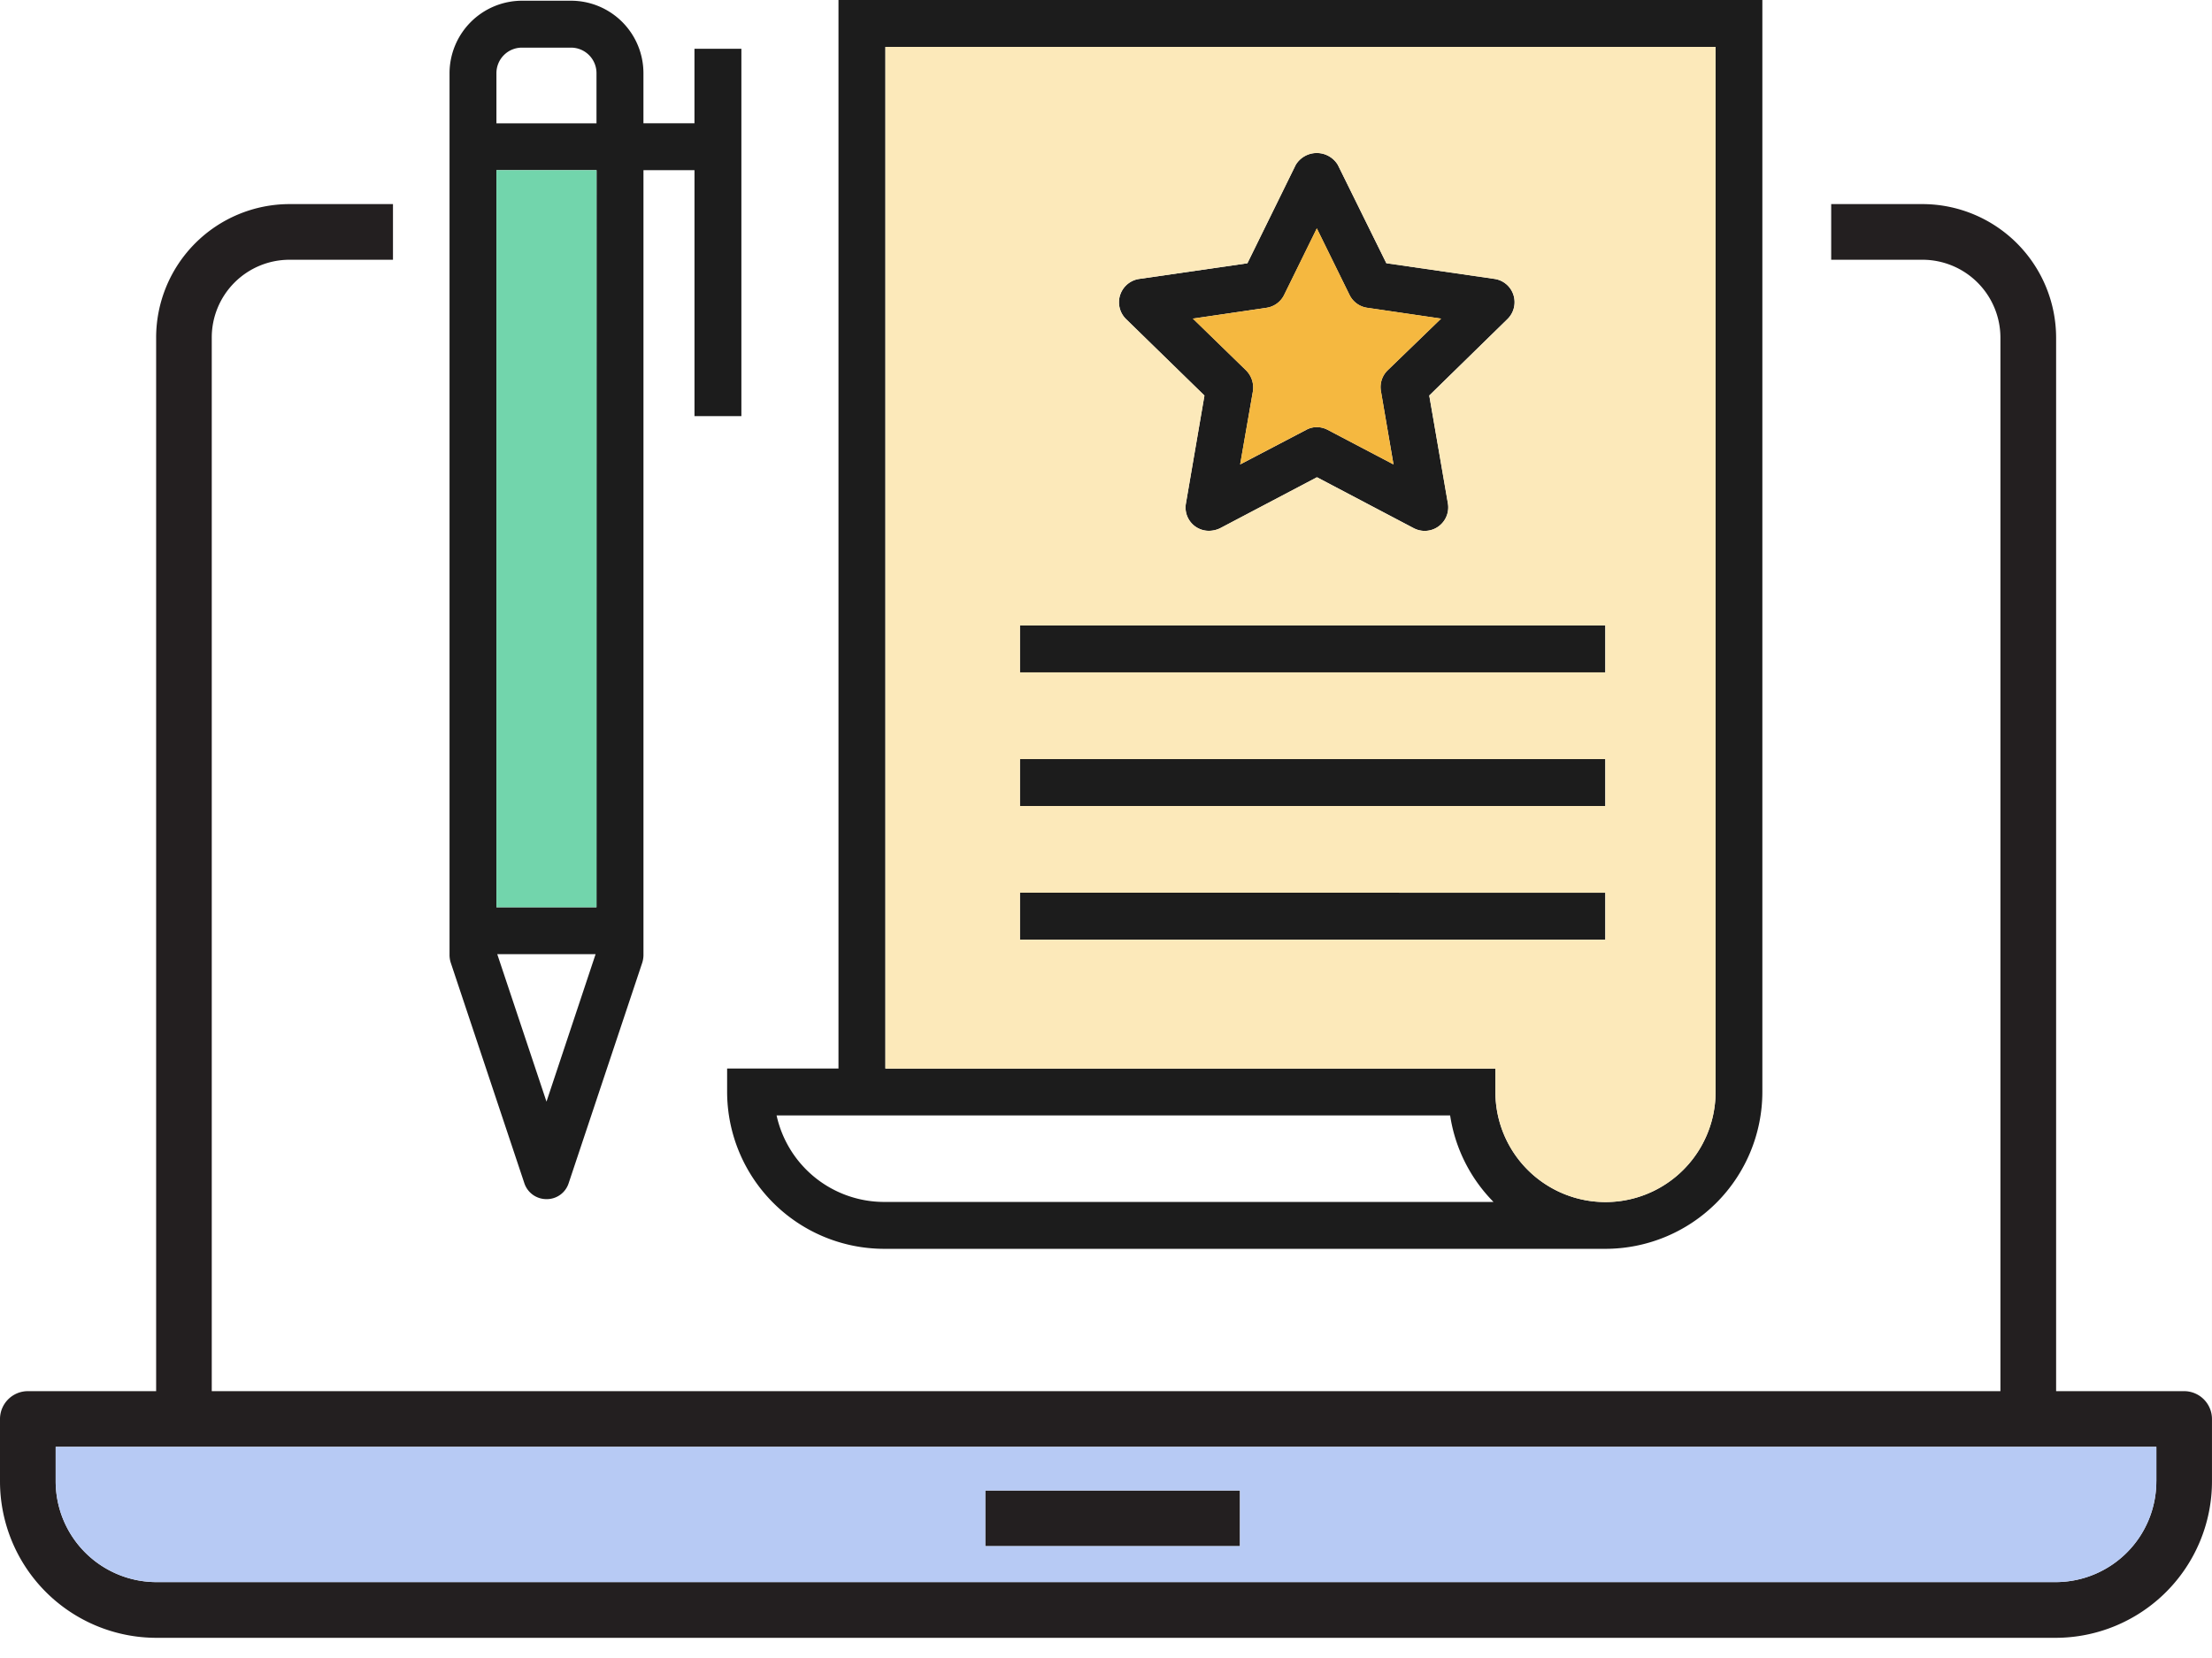
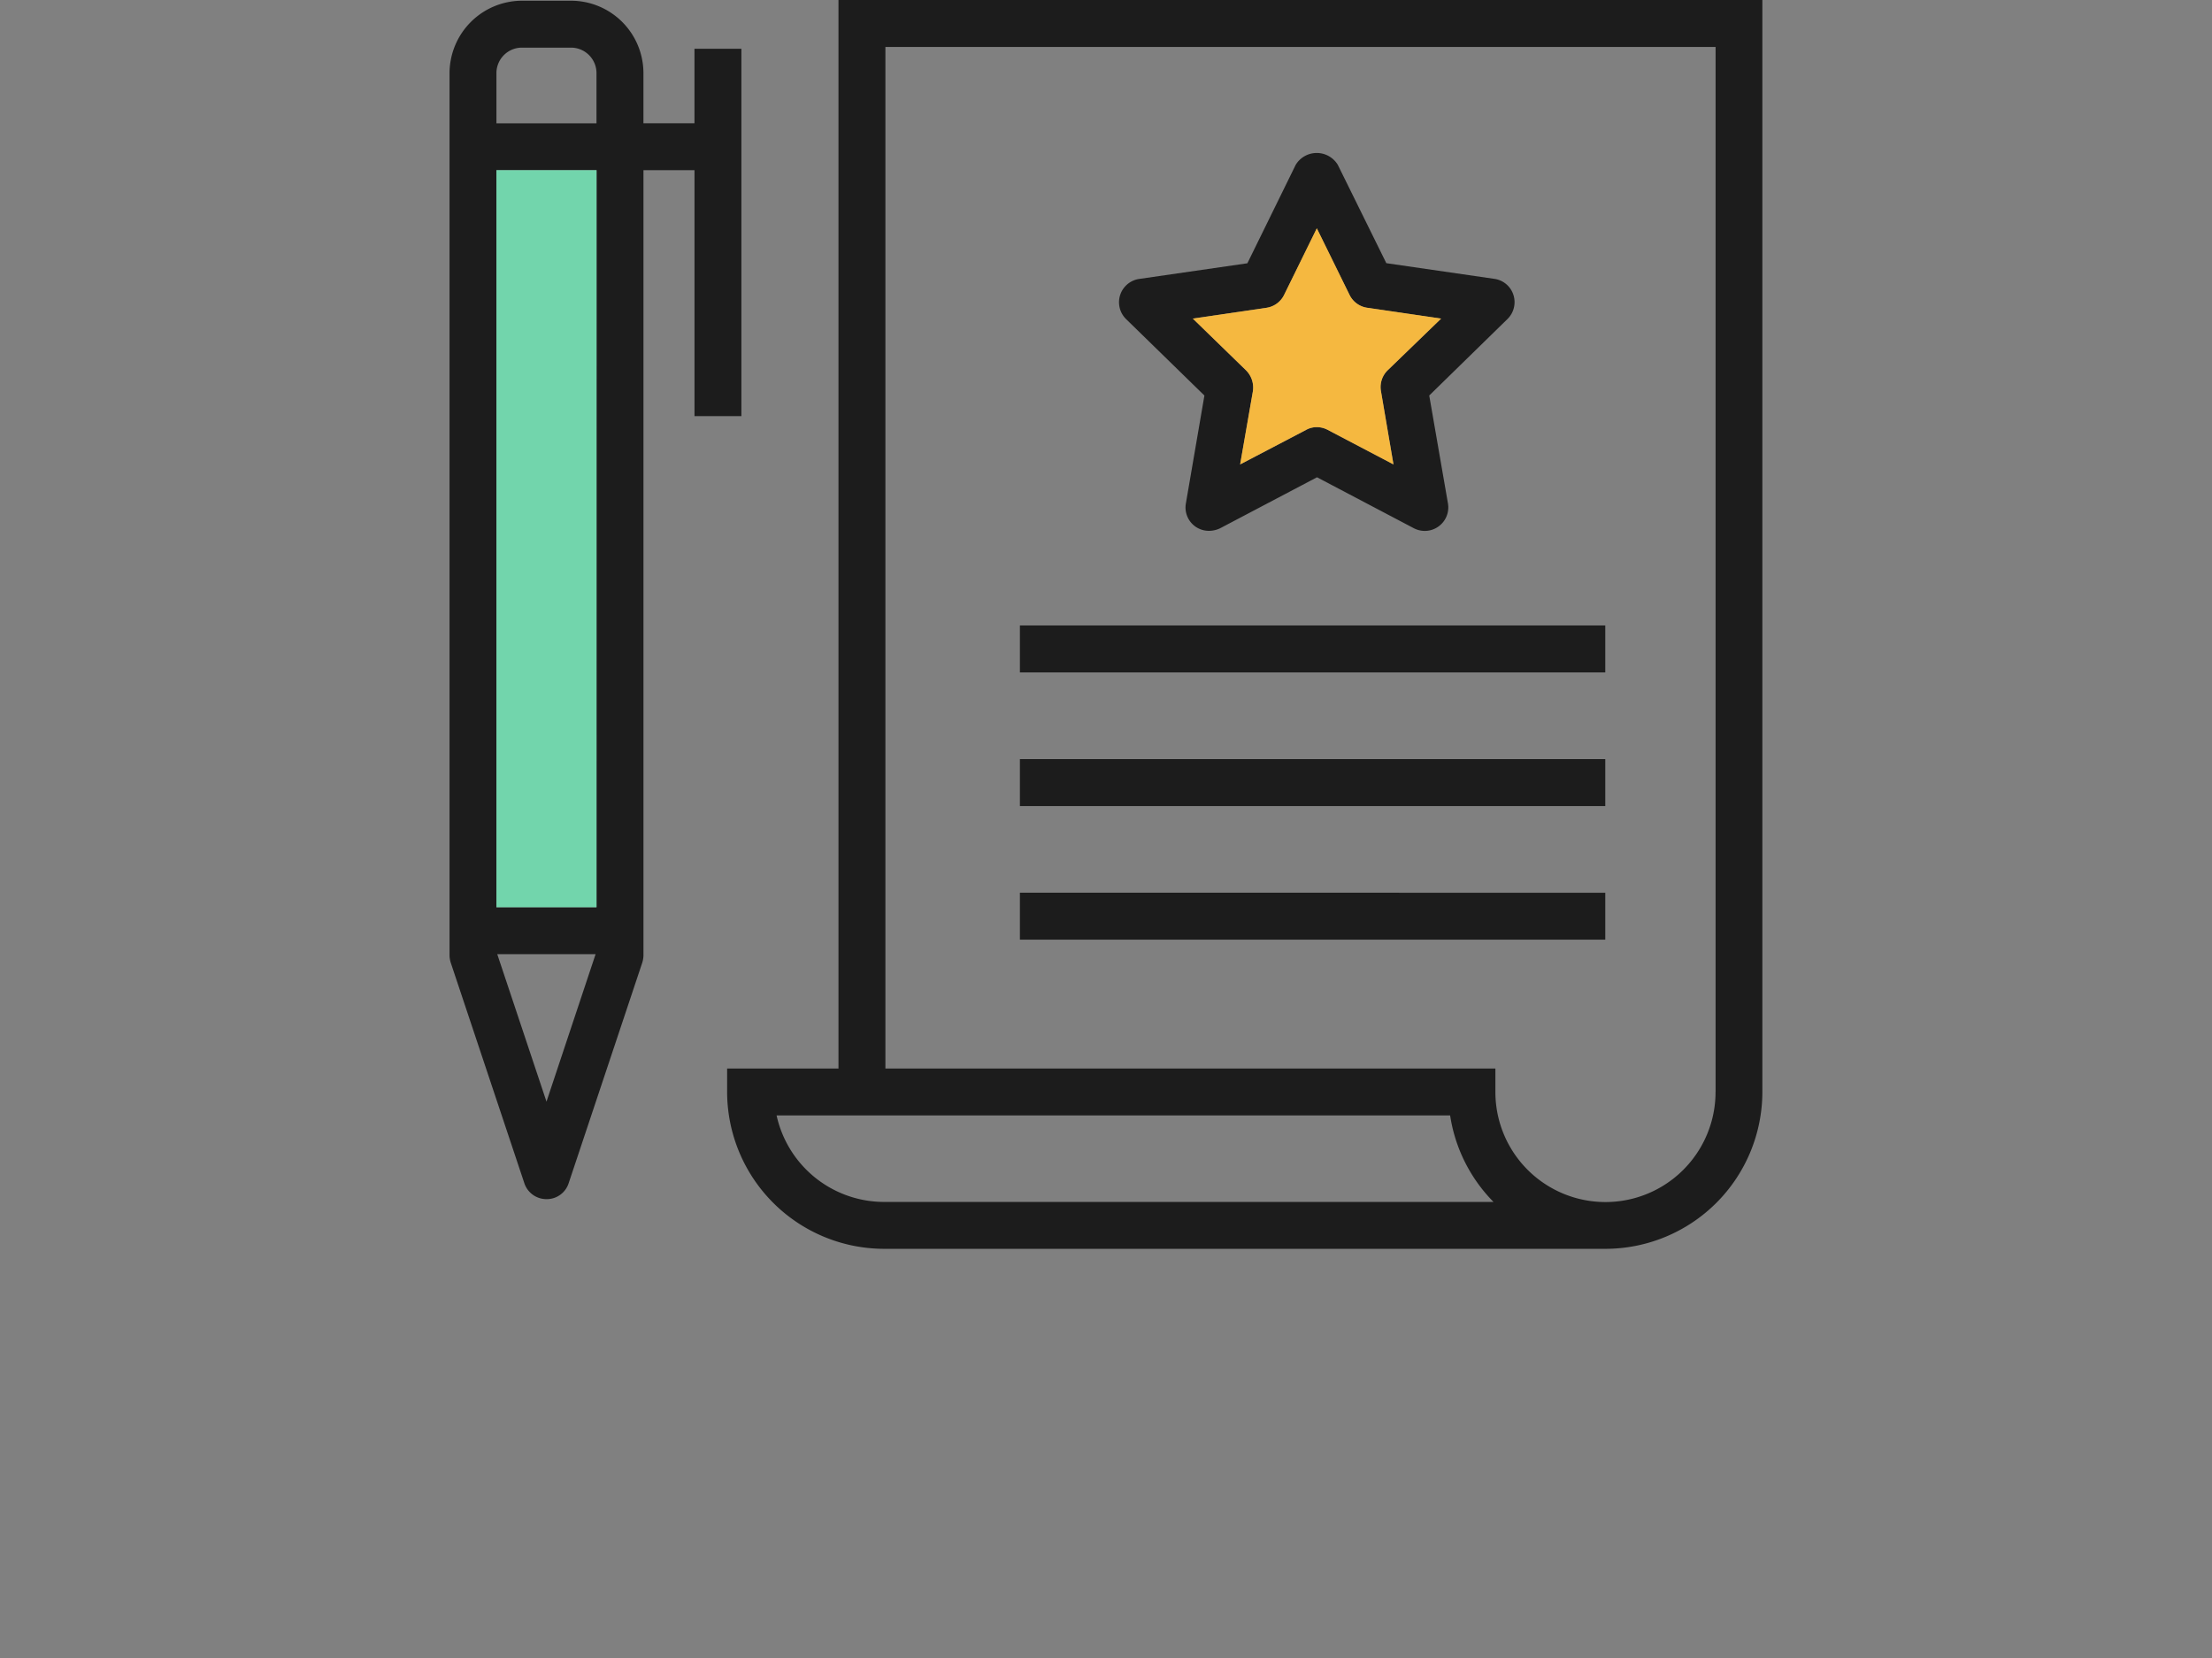
<svg xmlns="http://www.w3.org/2000/svg" width="86.701" height="65" viewBox="0 0 86.701 65">
  <rect x="0" y="0" width="86.701" height="65" fill="#808080" stroke="none" />
  <g transform="translate(-232.209 -531)">
-     <path d="M0,0H86.7V65H0Z" transform="translate(232.209 531)" fill="#fff" />
    <g transform="translate(-11.908 -4.605)">
      <g transform="translate(244.117 543.605)">
-         <path d="M38.621,64.426v2.182H48.6V64.426Zm0,0v2.182H48.6V64.426ZM85.61,60.531H80.591V19.237A5.246,5.246,0,0,0,75.354,14H71.775v2.182h3.578a3.057,3.057,0,0,1,3.055,3.055V60.531H8.3V19.237a3.048,3.048,0,0,1,3.044-3.055h4.059V14H11.346a5.236,5.236,0,0,0-5.226,5.237V60.531H1.091A1.094,1.094,0,0,0,0,61.623v2.444A6.136,6.136,0,0,0,6.131,70.2H80.569A6.136,6.136,0,0,0,86.7,64.067V61.623A1.094,1.094,0,0,0,85.61,60.531Zm-21.1,0h0Zm20.008,3.536a3.948,3.948,0,0,1-3.949,3.949H6.131a3.955,3.955,0,0,1-3.949-3.949V62.713H84.52v1.353ZM48.6,64.426H38.621v2.182H48.6Zm-9.983,0v2.182H48.6V64.426Zm0,0v2.182H48.6V64.426Z" transform="translate(0 -14)" fill="#231f20" />
-         <path d="M1.611,49.959v1.353A3.955,3.955,0,0,0,5.56,55.261H80a3.948,3.948,0,0,0,3.949-3.949V49.959Zm46.421,3.895H38.05V51.671h9.983Z" transform="translate(0.571 -1.246)" fill="#b7caf4" />
-       </g>
+         </g>
    </g>
    <g transform="translate(249.829 529.44)">
      <path d="M41.7,13.12a.919.919,0,0,0-.735-.625l-4.246-.616-1.9-3.851a.964.964,0,0,0-1.654,0L31.272,11.88l-4.255.616a.924.924,0,0,0-.5,1.571l3.078,3-.726,4.227a.915.915,0,0,0,.359.9.905.905,0,0,0,.542.174,1.024,1.024,0,0,0,.432-.1l3.8-2,3.8,2a.922.922,0,0,0,1.332-.974L38.4,17.063l3.069-3A.928.928,0,0,0,41.7,13.12Zm-4.935,2.959a.921.921,0,0,0-.257.818L37,19.764l-2.573-1.351a.917.917,0,0,0-.432-.11.858.858,0,0,0-.423.11l-2.582,1.351.5-2.867a.956.956,0,0,0-.266-.818l-2.086-2.031,2.886-.423a.918.918,0,0,0,.689-.5l1.287-2.619,1.287,2.619a.917.917,0,0,0,.7.5l2.886.423ZM22.358,36.554v1.838H45.3V36.554Zm0-5.238v1.838H45.3V31.316Zm0-5.239v1.838H45.3V26.077Zm0,10.476v1.838H45.3V36.554Zm0-5.238v1.838H45.3V31.316Zm0-5.239v1.838H45.3V26.077ZM41.7,13.12a.919.919,0,0,0-.735-.625l-4.246-.616-1.9-3.851a.964.964,0,0,0-1.654,0L31.272,11.88l-4.255.616a.924.924,0,0,0-.5,1.571l3.078,3-.726,4.227a.915.915,0,0,0,.359.9.905.905,0,0,0,.542.174,1.024,1.024,0,0,0,.432-.1l3.8-2,3.8,2a.922.922,0,0,0,1.332-.974L38.4,17.063l3.069-3A.928.928,0,0,0,41.7,13.12Zm-4.935,2.959a.921.921,0,0,0-.257.818L37,19.764l-2.573-1.351a.917.917,0,0,0-.432-.11.858.858,0,0,0-.423.11l-2.582,1.351.5-2.867a.956.956,0,0,0-.266-.818l-2.086-2.031,2.886-.423a.918.918,0,0,0,.689-.5l1.287-2.619,1.287,2.619a.917.917,0,0,0,.7.5l2.886.423ZM41.7,13.12a.919.919,0,0,0-.735-.625l-4.246-.616-1.9-3.851a.964.964,0,0,0-1.654,0L31.272,11.88l-4.255.616a.924.924,0,0,0-.5,1.571l3.078,3-.726,4.227a.915.915,0,0,0,.359.9.905.905,0,0,0,.542.174,1.024,1.024,0,0,0,.432-.1l3.8-2,3.8,2a.922.922,0,0,0,1.332-.974L38.4,17.063l3.069-3A.928.928,0,0,0,41.7,13.12Zm-4.935,2.959a.921.921,0,0,0-.257.818L37,19.764l-2.573-1.351a.917.917,0,0,0-.432-.11.858.858,0,0,0-.423.11l-2.582,1.351.5-2.867a.956.956,0,0,0-.266-.818l-2.086-2.031,2.886-.423a.918.918,0,0,0,.689-.5l1.287-2.619,1.287,2.619a.917.917,0,0,0,.7.5l2.886.423Zm-14.409,10v1.838H45.3V26.077Zm0,5.239v1.838H45.3V31.316Zm0,5.238v1.838H45.3V36.554Zm0,1.838H45.3V36.554H22.358Zm0-5.239H45.3V31.315H22.358Zm0-7.076v1.838H45.3V26.077Zm7.232-9.015-.726,4.227a.915.915,0,0,0,.359.9.905.905,0,0,0,.542.174,1.024,1.024,0,0,0,.432-.1l3.8-2,3.8,2a.922.922,0,0,0,1.332-.974L38.4,17.063l3.069-3a.929.929,0,0,0,.23-.946.919.919,0,0,0-.735-.625l-4.246-.616-1.9-3.851a.964.964,0,0,0-1.654,0L31.272,11.88l-4.255.616a.924.924,0,0,0-.5,1.571Zm2.426-3.437a.918.918,0,0,0,.689-.5l1.287-2.619,1.287,2.619a.917.917,0,0,0,.7.5l2.886.423-2.1,2.031a.921.921,0,0,0-.257.818L37,19.765l-2.573-1.351a.917.917,0,0,0-.432-.11.858.858,0,0,0-.423.11l-2.582,1.351.5-2.867a.956.956,0,0,0-.266-.818l-2.086-2.031ZM15.245,1.56V43.445H10.88v.919a6.162,6.162,0,0,0,6.157,6.148H45.3a6.155,6.155,0,0,0,6.157-6.148V1.56Zm1.792,47.114a4.318,4.318,0,0,1-4.218-3.391h26.4a6.135,6.135,0,0,0,1.7,3.391Zm32.585-4.31a4.314,4.314,0,0,1-8.629,0v-.919H17.084V3.4h32.54V44.364ZM45.3,36.554H22.358v1.838H45.3V36.554Zm0-5.238H22.358v1.838H45.3V31.316Zm0-5.239H22.358v1.838H45.3V26.077ZM29.59,17.063l-.726,4.227a.915.915,0,0,0,.359.9.905.905,0,0,0,.542.174,1.024,1.024,0,0,0,.432-.1l3.8-2,3.8,2a.922.922,0,0,0,1.332-.974L38.4,17.063l3.069-3a.929.929,0,0,0,.23-.946.919.919,0,0,0-.735-.625l-4.246-.616-1.9-3.851a.964.964,0,0,0-1.654,0L31.272,11.88l-4.255.616a.924.924,0,0,0-.5,1.571Zm2.426-3.437a.918.918,0,0,0,.689-.5l1.287-2.619,1.287,2.619a.917.917,0,0,0,.7.5l2.886.423-2.1,2.031a.921.921,0,0,0-.257.818L37,19.765l-2.573-1.351a.917.917,0,0,0-.432-.11.858.858,0,0,0-.423.11l-2.582,1.351.5-2.867a.956.956,0,0,0-.266-.818l-2.086-2.031ZM41.7,13.12a.919.919,0,0,0-.735-.625l-4.246-.616-1.9-3.851a.964.964,0,0,0-1.654,0L31.272,11.88l-4.255.616a.924.924,0,0,0-.5,1.571l3.078,3-.726,4.227a.915.915,0,0,0,.359.9.905.905,0,0,0,.542.174,1.024,1.024,0,0,0,.432-.1l3.8-2,3.8,2a.922.922,0,0,0,1.332-.974L38.4,17.063l3.069-3A.928.928,0,0,0,41.7,13.12Zm-4.935,2.959a.921.921,0,0,0-.257.818L37,19.764l-2.573-1.351a.917.917,0,0,0-.432-.11.858.858,0,0,0-.423.11l-2.582,1.351.5-2.867a.956.956,0,0,0-.266-.818l-2.086-2.031,2.886-.423a.918.918,0,0,0,.689-.5l1.287-2.619,1.287,2.619a.917.917,0,0,0,.7.5l2.886.423Zm-14.409,10v1.838H45.3V26.077Zm0,5.239v1.838H45.3V31.316Zm0,5.238v1.838H45.3V36.554Zm0,0v1.838H45.3V36.554Zm0-5.238v1.838H45.3V31.316Zm0-5.239v1.838H45.3V26.077ZM41.7,13.12a.919.919,0,0,0-.735-.625l-4.246-.616-1.9-3.851a.964.964,0,0,0-1.654,0L31.272,11.88l-4.255.616a.924.924,0,0,0-.5,1.571l3.078,3-.726,4.227a.915.915,0,0,0,.359.9.905.905,0,0,0,.542.174,1.024,1.024,0,0,0,.432-.1l3.8-2,3.8,2a.922.922,0,0,0,1.332-.974L38.4,17.063l3.069-3A.928.928,0,0,0,41.7,13.12Zm-4.935,2.959a.921.921,0,0,0-.257.818L37,19.764l-2.573-1.351a.917.917,0,0,0-.432-.11.858.858,0,0,0-.423.11l-2.582,1.351.5-2.867a.956.956,0,0,0-.266-.818l-2.086-2.031,2.886-.423a.918.918,0,0,0,.689-.5l1.287-2.619,1.287,2.619a.917.917,0,0,0,.7.5l2.886.423ZM9.6,3.471V6.393h-2V4.427A2.841,2.841,0,0,0,4.76,1.588H2.839A2.847,2.847,0,0,0,0,4.427v34.58a1.032,1.032,0,0,0,.046.285l2.886,8.647a.91.91,0,0,0,.873.625.9.9,0,0,0,.864-.625l2.886-8.647a1.031,1.031,0,0,0,.046-.285V8.231h2v9.64h1.838V3.471ZM3.8,44.742l-1.93-5.781H5.725Zm1.958-7.618H1.838V8.231H5.762Zm0-30.73H1.838V4.427a1,1,0,0,1,1-1H4.76a1,1,0,0,1,1,1V6.393Z" transform="translate(0)" fill="#1c1c1c" />
-       <path d="M21.246,3.846V43.894H45.157v.919a4.314,4.314,0,0,0,8.629,0V3.846Zm9.2,9.722a.931.931,0,0,1,.735-.625l4.254-.616,1.893-3.851a.964.964,0,0,1,1.654,0l1.9,3.851,4.246.616a.919.919,0,0,1,.735.625.928.928,0,0,1-.23.946l-3.068,3,.726,4.227a.922.922,0,0,1-1.332.974l-3.8-2-3.8,2a1.023,1.023,0,0,1-.432.1.91.91,0,0,1-.9-1.075l.725-4.227-3.079-3A.925.925,0,0,1,30.445,13.568ZM49.467,38.84H26.521V37H49.467V38.84Zm0-5.239H26.521V31.763H49.467V33.6Zm0-5.238H26.521V26.525H49.467v1.838Z" transform="translate(-4.162 -0.448)" fill="#fce9ba" />
      <path d="M43.608,19.078l.487,2.867-2.573-1.351a.917.917,0,0,0-.432-.11.858.858,0,0,0-.423.11l-2.582,1.351.5-2.867a.956.956,0,0,0-.266-.818L36.23,16.229l2.886-.423a.918.918,0,0,0,.689-.5l1.287-2.619,1.287,2.619a.917.917,0,0,0,.7.5l2.886.423-2.1,2.031A.918.918,0,0,0,43.608,19.078Z" transform="translate(-7.098 -2.181)" fill="#f5b840" />
      <rect width="3.924" height="28.891" transform="translate(1.838 8.231)" fill="#72d5ac" />
    </g>
  </g>
</svg>